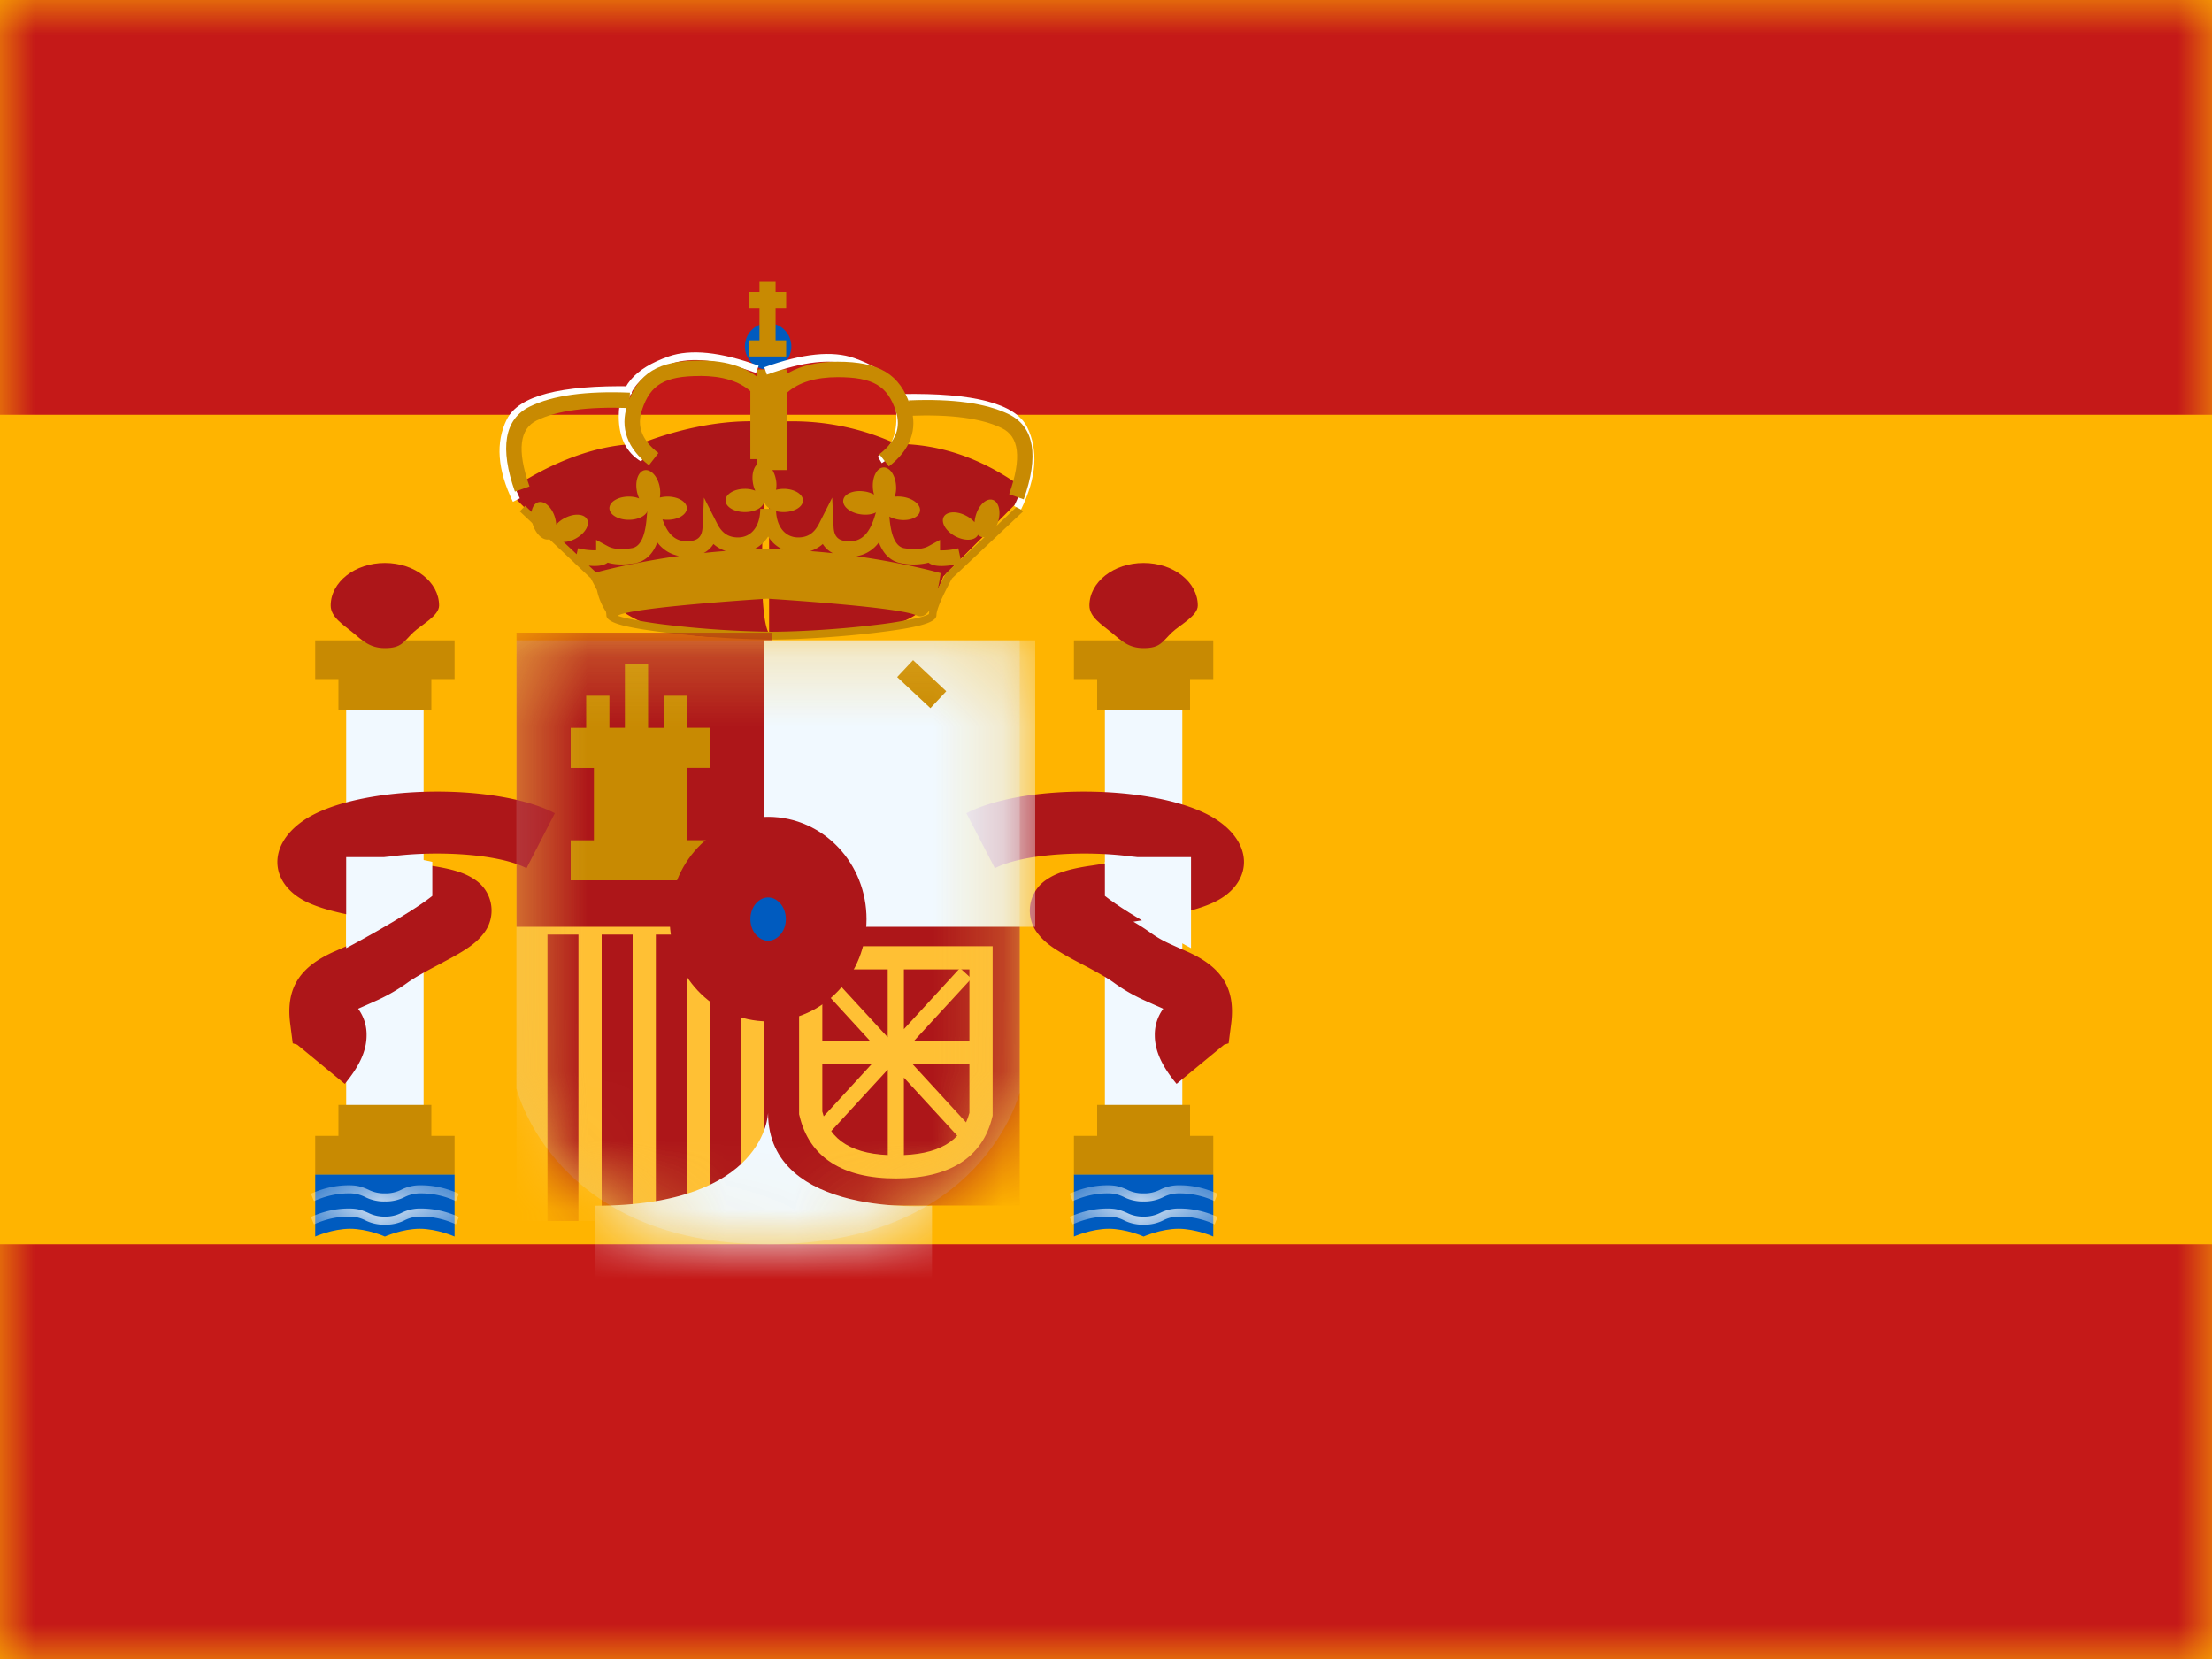
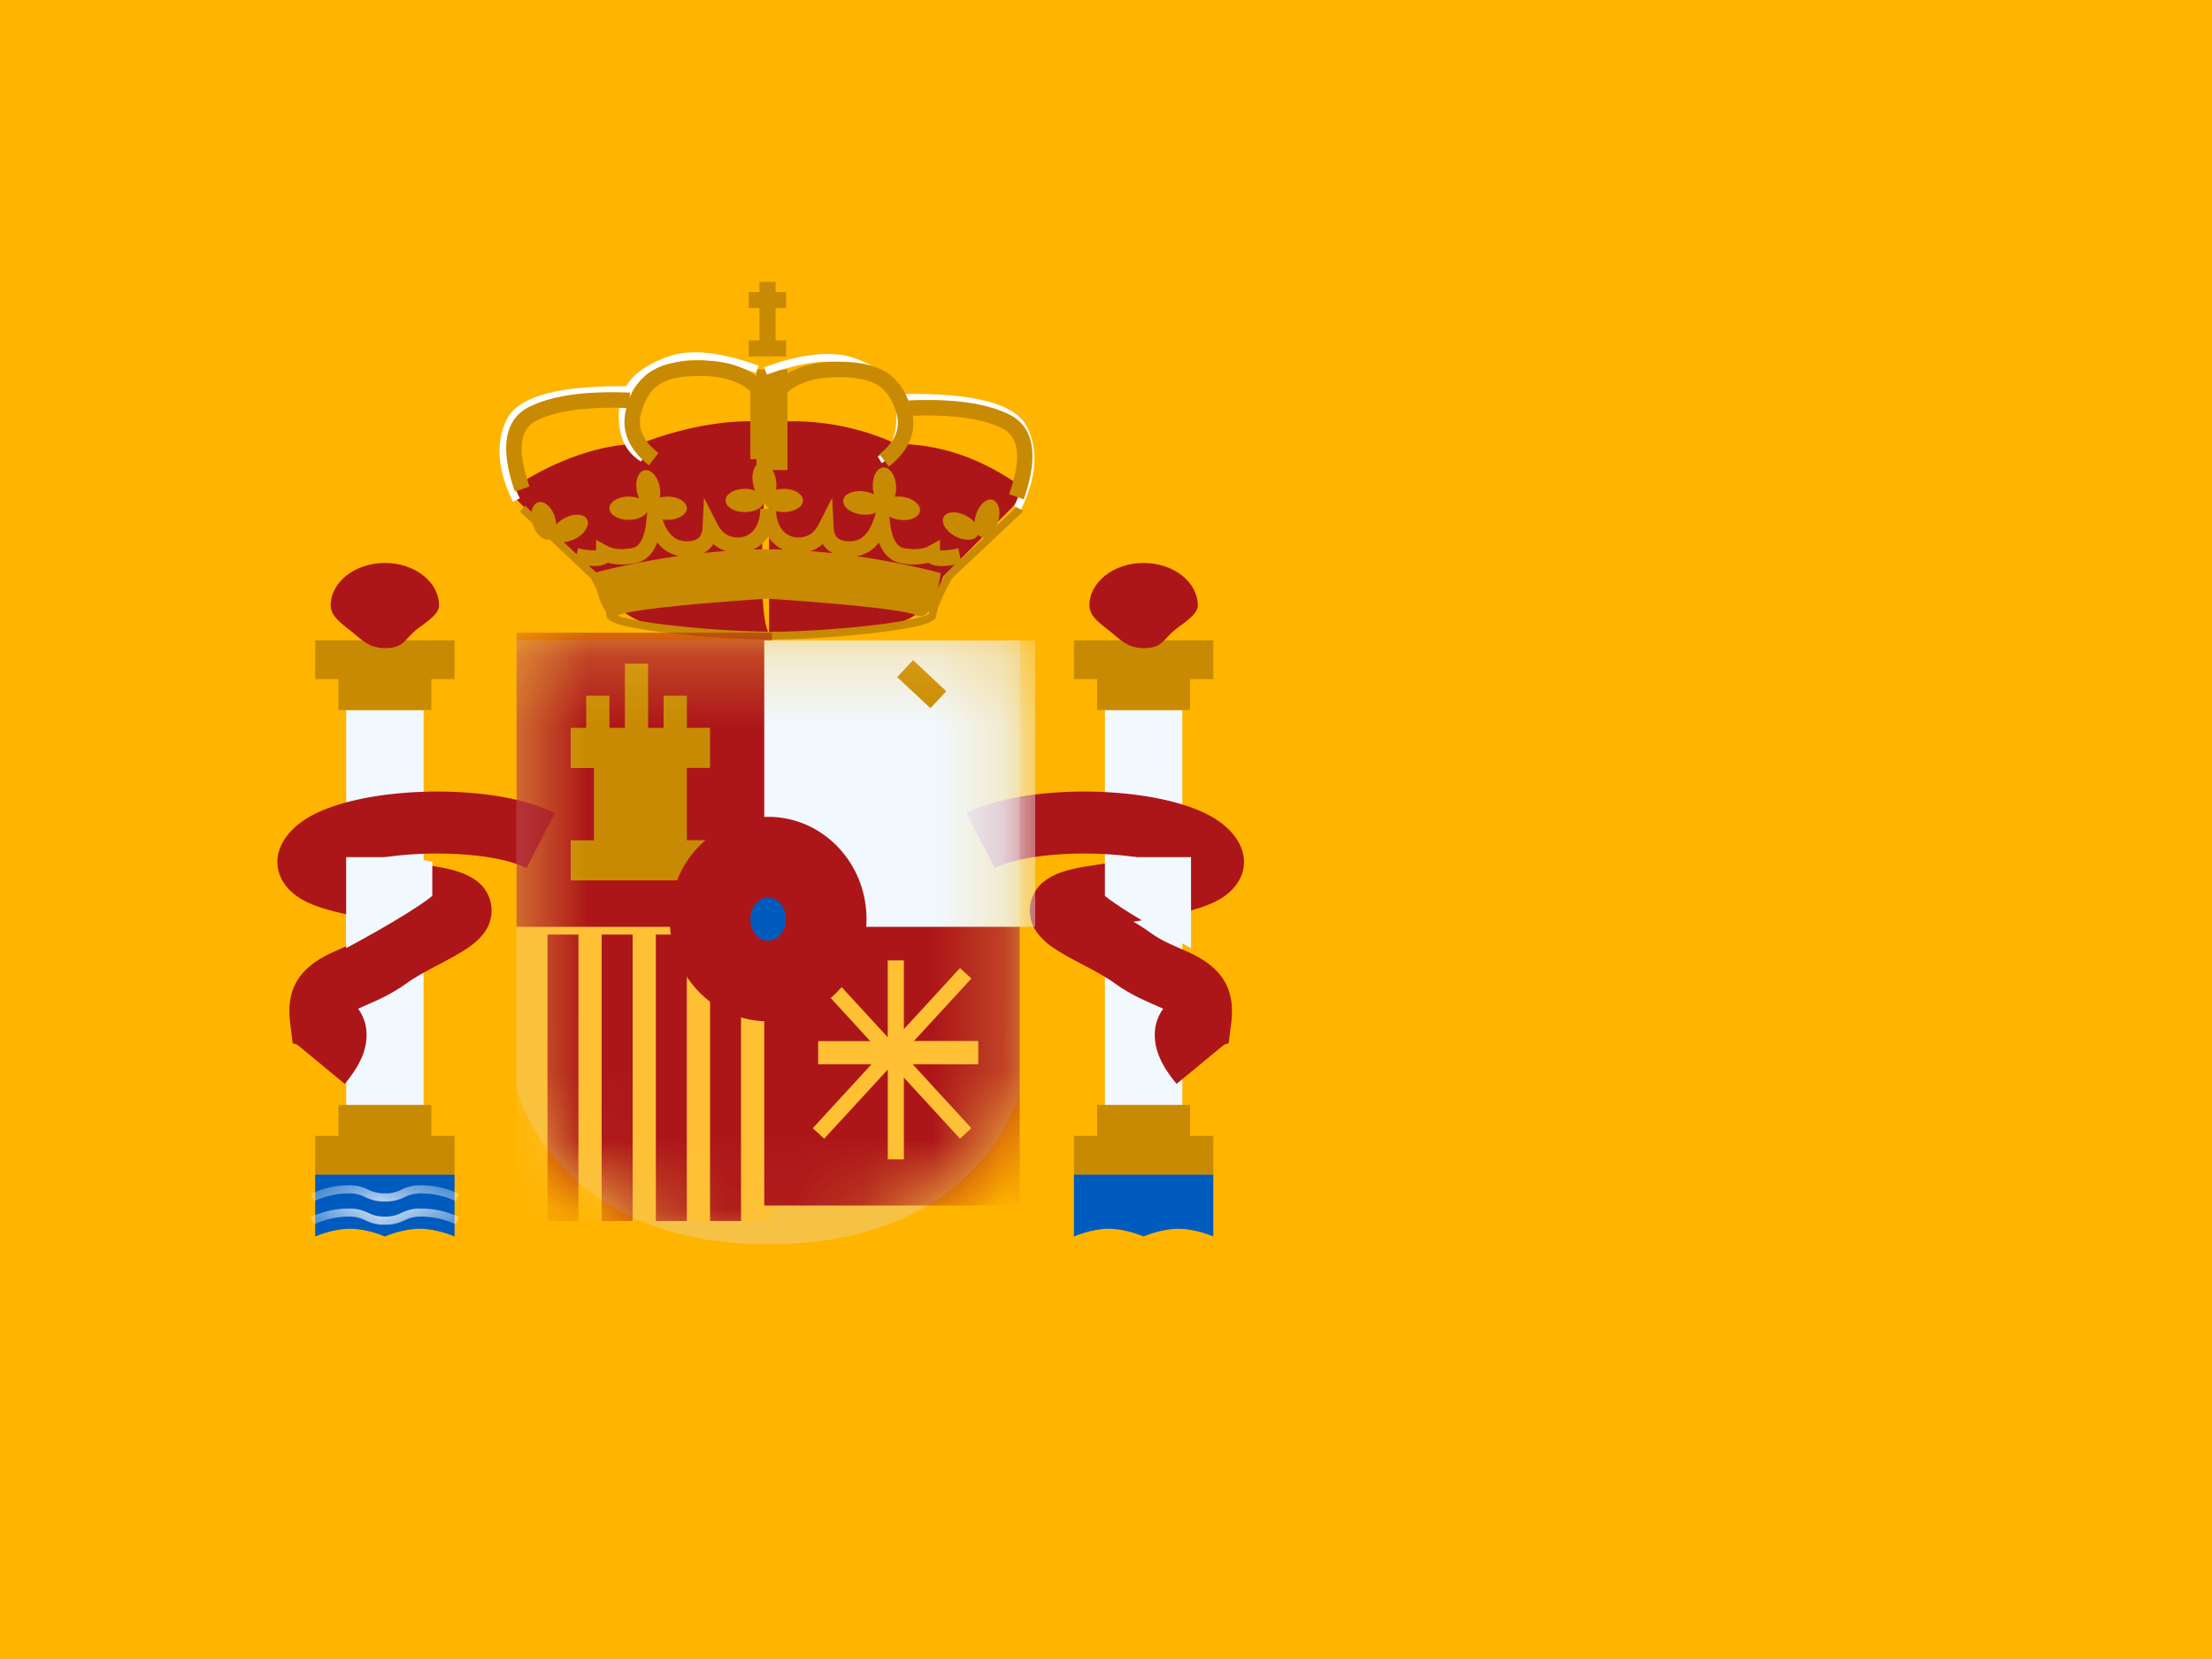
<svg xmlns="http://www.w3.org/2000/svg" width="32" height="24" viewBox="0 0 32 24">
  <g fill="none">
    <path fill="#ffb400" fill-rule="evenodd" d="M0 0v24h32V0z" clip-rule="evenodd" />
    <mask id="flagpackEs0" width="32" height="24" x="0" y="0" maskUnits="userSpaceOnUse" style="mask-type:luminance">
      <path fill="#fff" fill-rule="evenodd" d="M0 0v24h32V0z" clip-rule="evenodd" />
    </mask>
    <g mask="url(#flagpackEs0)">
-       <path fill="#c51918" fill-rule="evenodd" d="M0 0v6h32V0zm0 18v6h32v-6z" clip-rule="evenodd" />
      <path fill="#f1f9ff" d="M5.008 10.272h1.12v5.824h-1.12z" />
      <path fill="#c88a02" fill-rule="evenodd" d="M6.576 9.264H4.56v.56h.336v.448H6.24v-.448h.336zm-.336 7.168h.336v.56H4.56v-.56h.336v-.448H6.24z" clip-rule="evenodd" />
      <path fill="#ad1619" fill-rule="evenodd" d="M5.568 9.376c.244 0 .269-.092.412-.229c.112-.106.372-.238.372-.387c0-.34-.351-.616-.784-.616s-.784.276-.784.616c0 .166.18.276.315.387c.142.117.247.229.47.229" clip-rule="evenodd" />
      <path fill="#005bbf" fill-rule="evenodd" d="M4.56 16.992h2.016v.896s-.252-.112-.504-.112s-.504.112-.504.112s-.252-.112-.504-.112s-.504.112-.504.112z" clip-rule="evenodd" />
      <mask id="flagpackEs1" width="3" height="2" x="4" y="16" maskUnits="userSpaceOnUse" style="mask-type:luminance">
        <path fill="#fff" fill-rule="evenodd" d="M4.56 16.992h2.016v.896s-.252-.112-.504-.112s-.504.112-.504.112s-.252-.112-.504-.112s-.504.112-.504.112z" clip-rule="evenodd" />
      </mask>
      <g fill="#fff" mask="url(#flagpackEs1)">
        <path d="m4.542 17.712l-.044-.107q.272-.122.546-.122c.118 0 .18.017.284.063a.5.5 0 0 0 .24.054a.5.5 0 0 0 .24-.054a.6.6 0 0 1 .285-.063q.273 0 .546.122l-.044.107a1.2 1.2 0 0 0-.502-.112a.5.5 0 0 0-.24.054a.6.6 0 0 1-.285.063a.6.6 0 0 1-.284-.063a.5.5 0 0 0-.24-.054q-.25 0-.502.112m0-.336l-.044-.107q.272-.122.546-.122c.118 0 .18.017.284.063a.5.5 0 0 0 .24.054a.5.5 0 0 0 .24-.054a.6.6 0 0 1 .285-.063q.273 0 .546.122l-.044.107a1.2 1.2 0 0 0-.502-.112a.5.5 0 0 0-.24.054a.6.6 0 0 1-.285.063a.6.6 0 0 1-.284-.063a.5.5 0 0 0-.24-.054q-.25 0-.502.112" />
      </g>
      <path fill="#f1f9ff" d="M15.984 10.272h1.12v5.824h-1.12z" />
      <path fill="#c88a02" fill-rule="evenodd" d="M17.552 9.264h-2.016v.56h.336v.448h1.344v-.448h.336zm-.336 7.168h.336v.56h-2.016v-.56h.336v-.448h1.344z" clip-rule="evenodd" />
      <path fill="#ad1619" fill-rule="evenodd" d="M16.544 9.376c.244 0 .268-.092.412-.229c.112-.106.372-.238.372-.387c0-.34-.351-.616-.784-.616s-.784.276-.784.616c0 .166.18.276.315.387c.142.117.247.229.469.229" clip-rule="evenodd" />
      <path fill="#005bbf" fill-rule="evenodd" d="M15.536 16.992h2.016v.896s-.252-.112-.504-.112s-.504.112-.504.112s-.252-.112-.504-.112s-.504.112-.504.112z" clip-rule="evenodd" />
      <mask id="flagpackEs2" width="3" height="2" x="15" y="16" maskUnits="userSpaceOnUse" style="mask-type:luminance">
        <path fill="#fff" fill-rule="evenodd" d="M15.536 16.992h2.016v.896s-.252-.112-.504-.112s-.504.112-.504.112s-.252-.112-.504-.112s-.504.112-.504.112z" clip-rule="evenodd" />
      </mask>
      <g fill="#fff" mask="url(#flagpackEs2)">
-         <path d="m15.518 17.712l-.044-.107q.272-.122.546-.122c.118 0 .18.017.284.063a.5.5 0 0 0 .24.054a.5.5 0 0 0 .24-.054a.6.6 0 0 1 .285-.063q.273 0 .546.122l-.044.107a1.2 1.2 0 0 0-.502-.112a.5.5 0 0 0-.24.054a.6.6 0 0 1-.285.063a.6.6 0 0 1-.284-.063a.5.5 0 0 0-.24-.054q-.25 0-.502.112m0-.336l-.044-.107q.272-.122.546-.122c.118 0 .18.017.284.063a.5.5 0 0 0 .24.054a.5.5 0 0 0 .24-.054a.6.6 0 0 1 .285-.063q.273 0 .546.122l-.044.107a1.2 1.2 0 0 0-.502-.112a.5.5 0 0 0-.24.054a.6.6 0 0 1-.285.063a.6.6 0 0 1-.284-.063a.5.5 0 0 0-.24-.054q-.25 0-.502.112" />
-       </g>
+         </g>
      <path fill="#ad1619" fill-rule="evenodd" d="M4.988 15.68c.202-.245.315-.468.315-.704a.63.63 0 0 0-.122-.383l.013-.006c-.001 0 .221-.097.299-.134a2.6 2.6 0 0 0 .395-.232c.079-.058.185-.12.346-.207l.152-.08l.041-.023c.078-.041.137-.073.191-.105c.17-.098.281-.18.367-.288a.535.535 0 0 0-.124-.798c-.139-.095-.326-.149-.601-.192l-.057-.008l-.69-.11c.688-.115 1.671-.073 2.104.15l.41-.796c-.88-.455-2.889-.409-3.639.108c-.55.379-.476.952.096 1.198c.24.103.551.172 1.128.264a3 3 0 0 0-.251.162a1.6 1.6 0 0 1-.255.15l-.25.111l-.033.014c-.466.212-.693.505-.625 1.035l.037.287l.065.02zm-.576-.74l-.002.003zm12.294.036c0 .236.113.46.315.704l.688-.567l.065-.02l.037-.287c.067-.53-.159-.823-.625-1.035l-.032-.014c-.064-.028-.204-.09-.25-.112a1.6 1.6 0 0 1-.256-.149a3 3 0 0 0-.252-.162c.577-.092.89-.16 1.128-.264c.573-.246.647-.82.096-1.198c-.75-.517-2.758-.563-3.64-.108l.412.796c.433-.223 1.416-.265 2.104-.15q-.156.027-.354.057l-.336.053l-.057.008c-.275.043-.463.098-.601.192a.535.535 0 0 0-.124.798c.086.109.198.19.367.288c.054.032.112.064.19.105l.042.022l.152.08c.161.088.267.15.346.208c.124.09.25.163.395.232c.078.037.3.134.299.134l.013.006a.63.63 0 0 0-.122.383" clip-rule="evenodd" />
      <path fill="#f1f9ff" d="m5.923 12.4l.331.068v.493c-.352.281-1.246.755-1.246.755V12.4zm10.392 0l-.331.068v.493c.352.281 1.246.755 1.246.755V12.4z" />
      <path fill="#ad1619" fill-rule="evenodd" d="M14.776 7.206v-.164q-.864-.62-1.81-.62a3.6 3.6 0 0 0-1.835-.312v-.003c-.93-.09-1.869.315-1.869.315c-.946 0-1.81.62-1.81.62v.164l1.13 1.134s.318 1.092 2.545.836v.003s1.474-.04 1.577-.075l.128-.039c.289-.084.618-.18.814-.725zm-3.65-1.045c-.032.377-.215 2.654 0 3.007z" clip-rule="evenodd" />
      <path fill="#c88a02" fill-rule="evenodd" d="M8.314 8.15v-.004l-.794-.748l.077-.081l.745.701l.02-.087a1 1 0 0 0 .262.03V7.81l.166.09q.122.068.35.03c.114-.018.19-.149.214-.427l.05-.563l.169.54c.076.243.192.35.358.35c.161 0 .226-.058.233-.208l.02-.423l.192.378c.069.136.164.198.3.198c.193 0 .322-.161.322-.414h.228c0 .253.129.414.322.414c.136 0 .23-.062.3-.198l.191-.378l.02.423c.008.15.073.209.234.209c.166 0 .282-.108.358-.352l.168-.54l.05.564c.025.278.101.41.214.428q.23.036.351-.031l.165-.09v.152a1 1 0 0 0 .264-.03l.035.163l.825-.777l.077.081l-1.027.967c-.15.276-.226.458-.226.534c0 .115-.3.184-.886.254c-.46.055-1.001.092-1.445.098h-.112a14 14 0 0 1-1.445-.098c-.586-.07-.887-.139-.887-.254a.2.2 0 0 0-.008-.054a.9.9 0 0 1-.128-.31l-.089-.17l-.228-.214zm5.505.018c-.183.032-.316.029-.386-.028a.9.9 0 0 1-.386.01c-.157-.025-.267-.13-.333-.303a.5.5 0 0 1-.325.2c.717.1 1.219.244 1.219.244s-.012.106-.042.23q.048-.097.113-.217l.01-.014zm-1.768-.164a.36.36 0 0 1-.148-.134a.5.5 0 0 1-.182.103q.17.013.33.03m-.725-.053a.5.5 0 0 1-.214-.188a.5.5 0 0 1-.212.187l.154-.003h.09q.092 0 .182.004m-2.704.33l-.104-.097q.189.02.273-.044q.165.048.386.01c.157-.025.267-.13.332-.303a.5.5 0 0 0 .314.197c-.618.087-1.079.205-1.2.238m1.876-.31q-.164.012-.318.029a.36.36 0 0 0 .14-.13q.08.07.178.101m2.755.93c.079.037.141 0 .191-.07l-.008.053l-.03.015a1 1 0 0 1-.166.048a6 6 0 0 1-.592.095c-.475.057-1.04.095-1.488.097a14 14 0 0 1-1.488-.097a6 6 0 0 1-.592-.095a1 1 0 0 1-.147-.04l.012-.006c.245-.114 1.863-.222 2.154-.24c.291.018 1.91.126 2.154.24m.308-.02v.001z" clip-rule="evenodd" />
-       <path fill="#005bbf" fill-rule="evenodd" d="M11.112 5.347a.336.336 0 1 0 0-.672a.336.336 0 0 0 0 .672" clip-rule="evenodd" />
      <path fill="#c88a02" fill-rule="evenodd" d="M10.894 6.997a.4.4 0 0 0 .032.102a.4.4 0 0 0-.15-.027c-.155 0-.28.076-.28.168s.125.168.28.168s.28-.075.28-.168c0 .093.126.168.28.168s.28-.075.28-.168c0-.092-.125-.168-.28-.168a.5.5 0 0 0-.11.014a.4.4 0 0 0-.002-.153c-.03-.152-.128-.26-.219-.243c-.09.018-.14.155-.111.307m.162.243v-.005zm-1.81-.03a.5.5 0 0 1-.032-.101c-.03-.152.02-.29.111-.307s.19.09.219.243q.014.083.002.153a.5.5 0 0 1 .11-.014c.155 0 .28.076.28.168s-.125.168-.28.168s-.28-.075-.28-.168v-.005v.005c0 .093-.125.168-.28.168s-.28-.075-.28-.168c0-.092.125-.168.28-.168q.084 0 .15.027m3.508.103c-.013.092-.147.149-.3.127c-.154-.021-.267-.113-.255-.205s.148-.149.301-.127a.4.4 0 0 1 .145.046a.4.4 0 0 1-.018-.105c-.008-.154.06-.283.153-.288s.175.116.183.27a.4.4 0 0 1-.019.153a.5.5 0 0 1 .11.002c.154.021.268.113.255.205s-.148.149-.301.127s-.267-.113-.254-.205m0 0v-.005zm1.066.444c.137.073.283.065.326-.017l.003-.004a.1.1 0 0 0 .047.03c.09.027.198-.07.243-.219c.045-.148.01-.29-.079-.317s-.197.071-.242.219a.5.5 0 0 0-.02.105a.4.4 0 0 0-.12-.093c-.136-.073-.282-.065-.326.016c-.043.082.032.208.168.28m-5.495.035c-.137.072-.283.065-.326-.017l-.002-.005a.1.1 0 0 1-.048.03c-.089.027-.197-.07-.243-.218s-.01-.29.08-.317c.088-.027.197.07.242.218a.5.5 0 0 1 .019.105a.4.4 0 0 1 .12-.093c.137-.073.283-.065.326.017s-.032.207-.168.28m2.662-3.716h.233v.147h.153v.233h-.153v.467h.153v.233h-.541v-.233h.155v-.467h-.155v-.233h.155z" clip-rule="evenodd" />
      <path fill="#c88a02" d="M10.944 5.344h.448V6.8h-.448z" />
      <path fill="#fff" d="M9.14 5.588V5.7c-.993-.018-1.563.127-1.708.416q-.225.447.088 1.093l-.1.05q-.337-.693-.088-1.193c.172-.343.775-.496 1.81-.478" />
      <path fill="#fff" d="m9.333 6.581l-.058.096c-.216-.129-.324-.35-.324-.653c0-.437.225-.692.722-.868q.476-.166 1.302.134l-.038.105q-.793-.286-1.227-.133c-.456.16-.647.378-.647.762q0 .398.27.557" />
      <path fill="#c88a02" d="m7.66 7.037l-.211.075c-.22-.625-.157-1.049.218-1.232q.494-.24 1.446-.2l-.01.223q-.9-.035-1.338.179c-.246.12-.291.425-.105.955" />
      <path fill="#c88a02" d="M10.13 5.439c-.513 0-.723.124-.843.493c-.077.234-.003.435.238.622l-.137.177c-.312-.242-.422-.539-.314-.869c.153-.47.453-.647 1.055-.647q.594-.001.916.314l.034.033v1.08h-.224v-.984q-.25-.219-.726-.22" />
      <path fill="#fff" d="m13.05 5.7l.001.112c.993-.018 1.563.127 1.707.416q.226.448-.087 1.093l.1.05q.336-.692.088-1.193c-.172-.343-.775-.496-1.81-.478" />
      <path fill="#fff" d="m12.698 6.604l.058.096c.216-.129.324-.35.324-.653c0-.436-.225-.692-.722-.867q-.475-.167-1.302.133l.038.106q.795-.287 1.227-.134c.456.16.647.379.647.762c0 .267-.09.45-.27.557" />
      <path fill="#c88a02" d="m14.6 7.15l.21.074c.22-.625.157-1.049-.217-1.232q-.495-.24-1.446-.2l.009.223q.901-.035 1.338.179c.247.12.292.425.105.955" />
      <path fill="#c88a02" d="M12.117 5.456c.513 0 .723.125.843.493c.077.235.002.435-.239.622l.138.177c.312-.242.422-.539.314-.868c-.153-.47-.454-.648-1.056-.648q-.593 0-.916.315l-.033.033v1.08h.224v-.985q.25-.218.725-.219" />
      <path fill="#e1e5e8" fill-rule="evenodd" d="M7.472 9.264h7.28v6.54S14.212 18 11.112 18s-3.64-2.253-3.64-2.253z" clip-rule="evenodd" opacity="0.3" />
      <mask id="flagpackEs3" width="8" height="9" x="7" y="9" maskUnits="userSpaceOnUse" style="mask-type:luminance">
        <path fill="#fff" fill-rule="evenodd" d="M7.472 9.264h7.28v6.54S14.212 18 11.112 18s-3.64-2.253-3.64-2.253z" clip-rule="evenodd" />
      </mask>
      <g mask="url(#flagpackEs3)">
        <path fill="#ffc034" d="M7.472 13.296h3.696v4.368H7.472z" />
        <path fill="#ad1619" d="M7.92 13.52h.448v4.144H7.92zm1.568 0h.448v4.144h-.448zm-.784 0h.448v4.144h-.448zm1.568 0h.448v4.144h-.448zm-2.8-4.368h3.696v4.256H7.472z" />
        <path fill="#ad1619" d="M11.056 13.184h3.696v4.256h-3.696z" />
        <path fill="#f1f9ff" d="M11.056 9.264h3.92v4.144h-3.92z" />
        <path fill="#c88a02" fill-rule="evenodd" d="M9.04 9.6h.336v.93H9.6v-.465h.336v.464h.336v.58h-.336v1.046h.336v.581H8.256v-.58h.336V11.11h-.336v-.58h.224v-.465h.336v.464h.224z" clip-rule="evenodd" />
        <path fill="#c88a02" d="m12.979 9.795l.23-.245l.48.45l-.229.245z" />
-         <path fill="#ffc034" fill-rule="evenodd" d="M14.36 16.14v-2.452h-2.8v2.432l.005.018c.141.604.624.91 1.395.91c.77 0 1.253-.298 1.395-.888zm-1.4.572c-.619 0-.957-.208-1.064-.632v-2.056h2.128v2.075c-.107.41-.445.613-1.064.613" clip-rule="evenodd" />
        <path fill="#ffc034" fill-rule="evenodd" d="M13.076 13.893h-.234v1.112l-.92-1l-.164.15l.831.906h-.753v.335h.772l-.85.925l.165.152l.92-1v1.299h.233v-1.183l.812.884l.165-.152l-.85-.925h.949v-.336h-.931l.832-.904l-.165-.152l-.812.884z" clip-rule="evenodd" />
-         <path fill="#f1f9ff" fill-rule="evenodd" d="M13.483 17.443s-2.372.186-2.372-1.344c0 0-.023 1.344-2.5 1.344v1.207h4.872z" clip-rule="evenodd" />
        <path fill="#005bbf" fill-rule="evenodd" stroke="#ad1619" stroke-width="1.167" d="M11.112 14.192c.464 0 .84-.401.84-.896s-.376-.896-.84-.896s-.84.401-.84.896s.376.896.84.896Z" clip-rule="evenodd" />
      </g>
    </g>
  </g>
</svg>